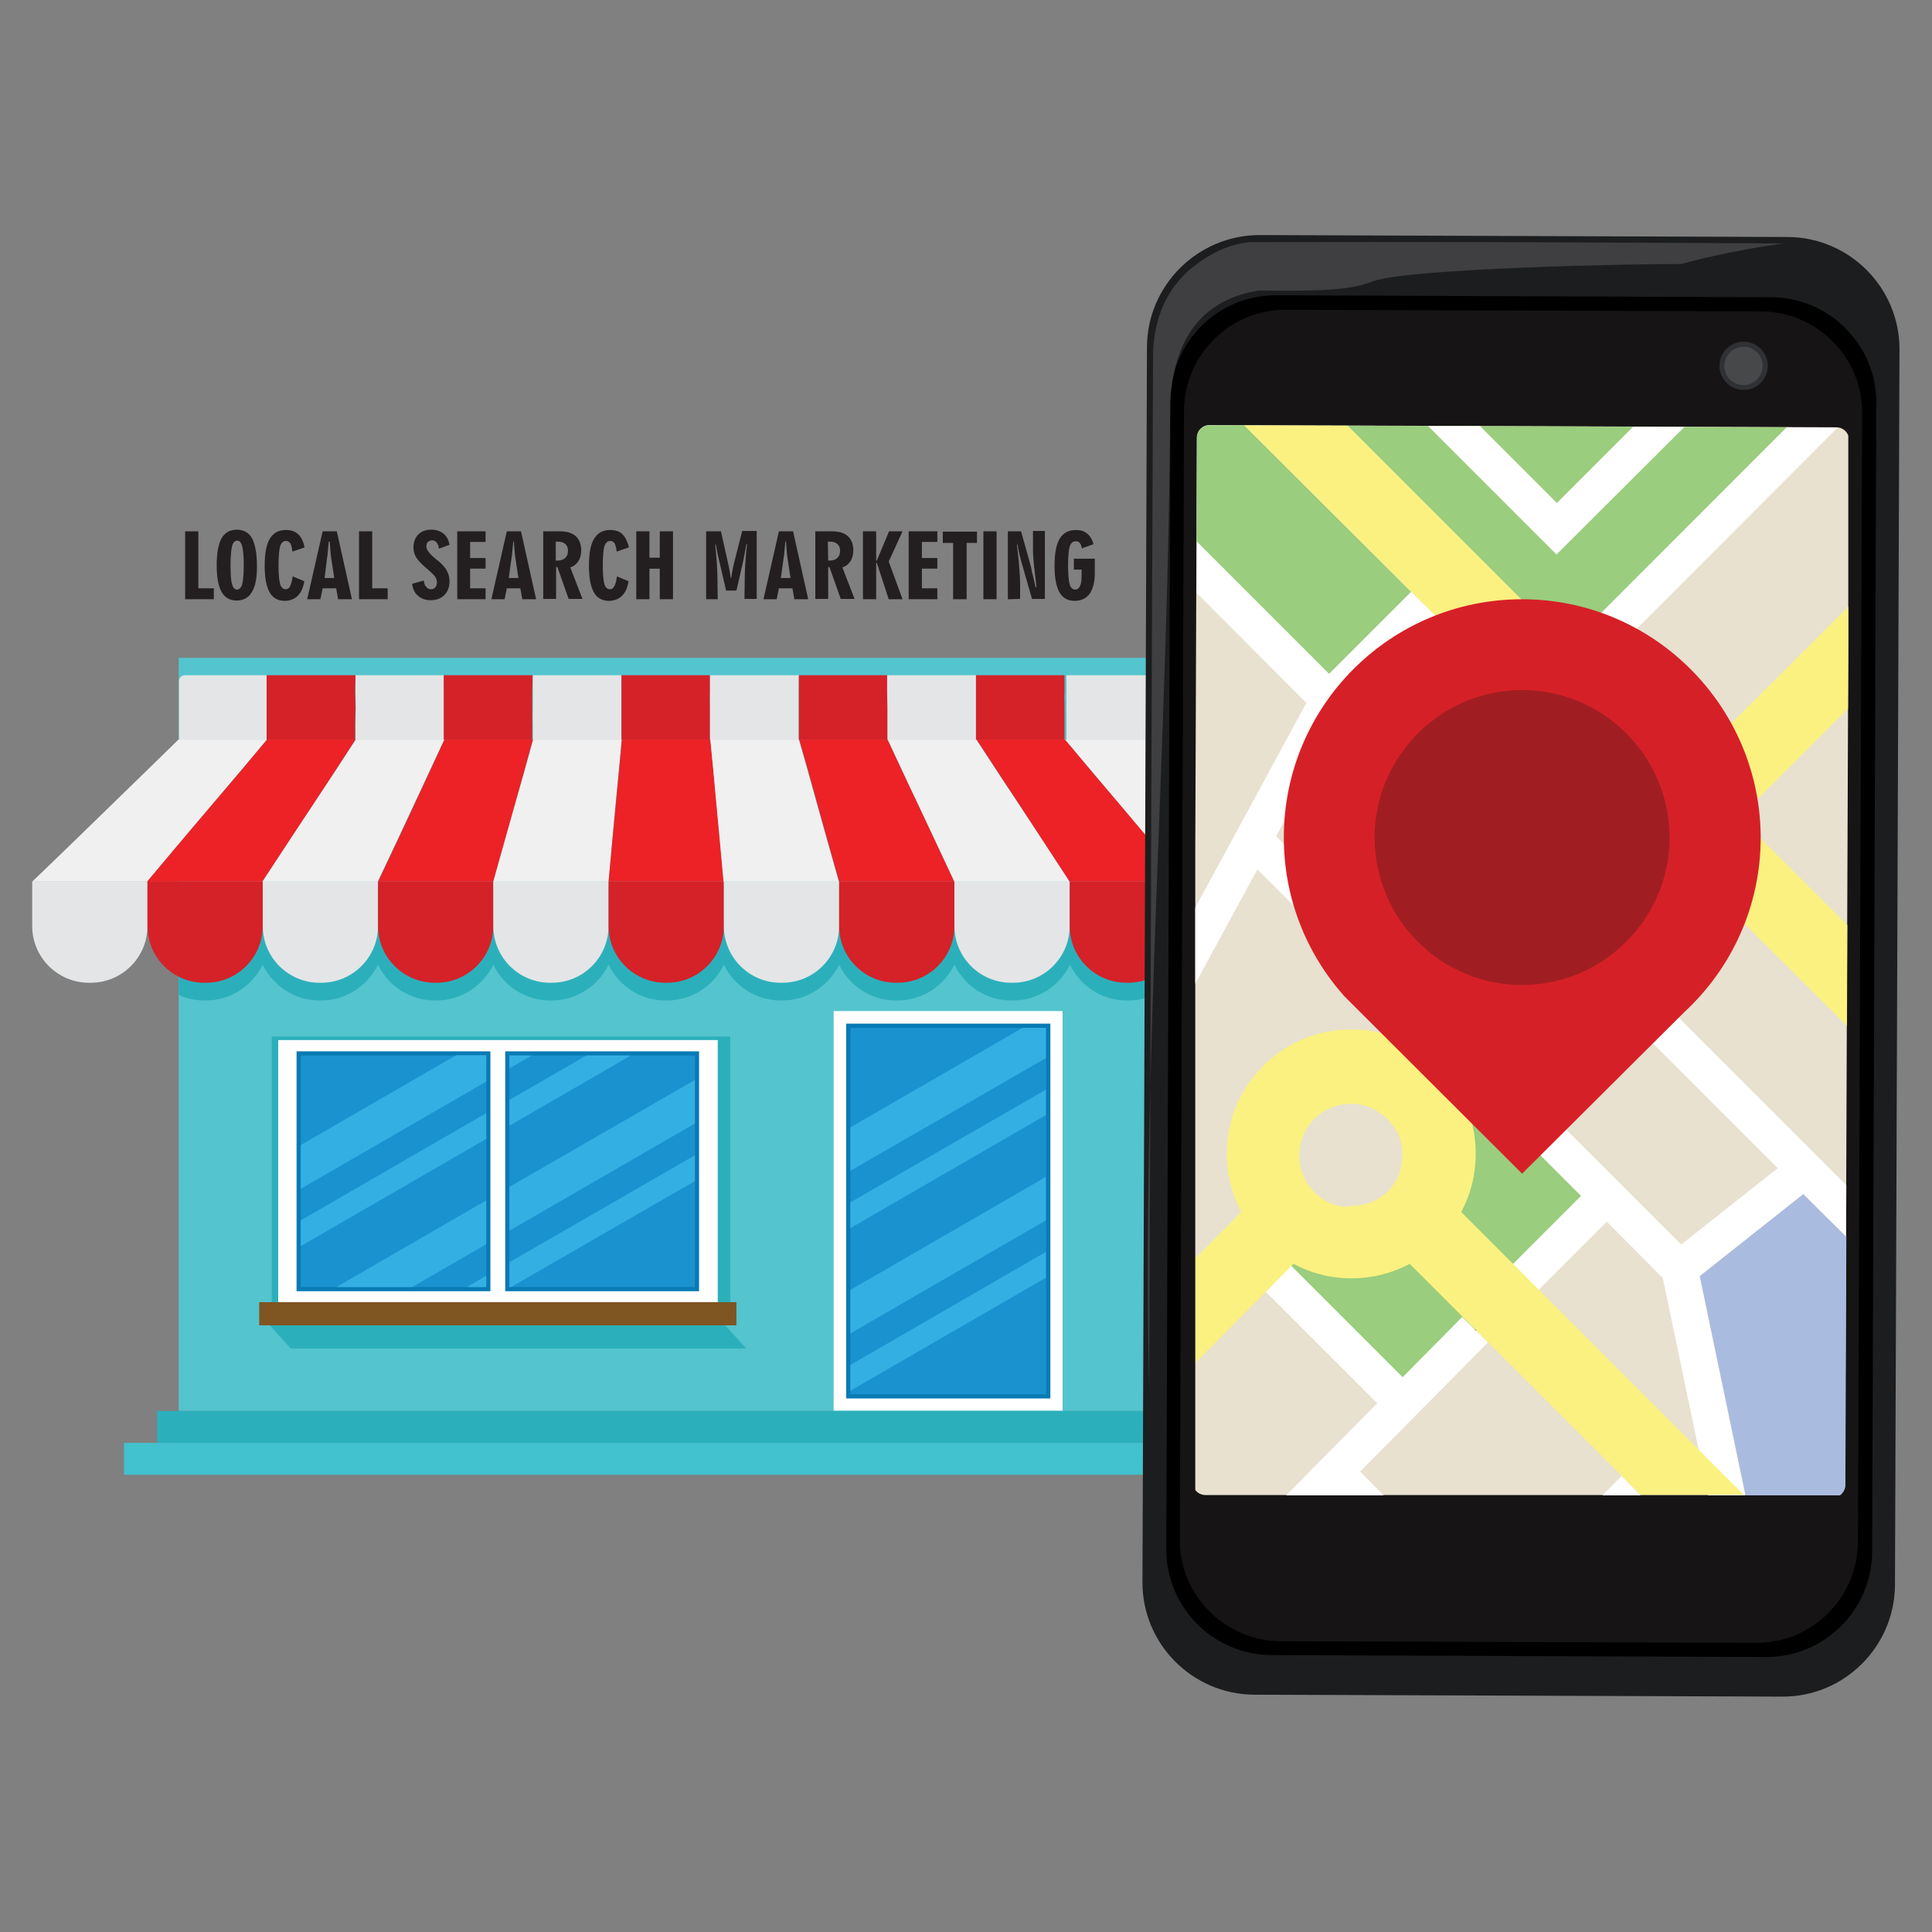
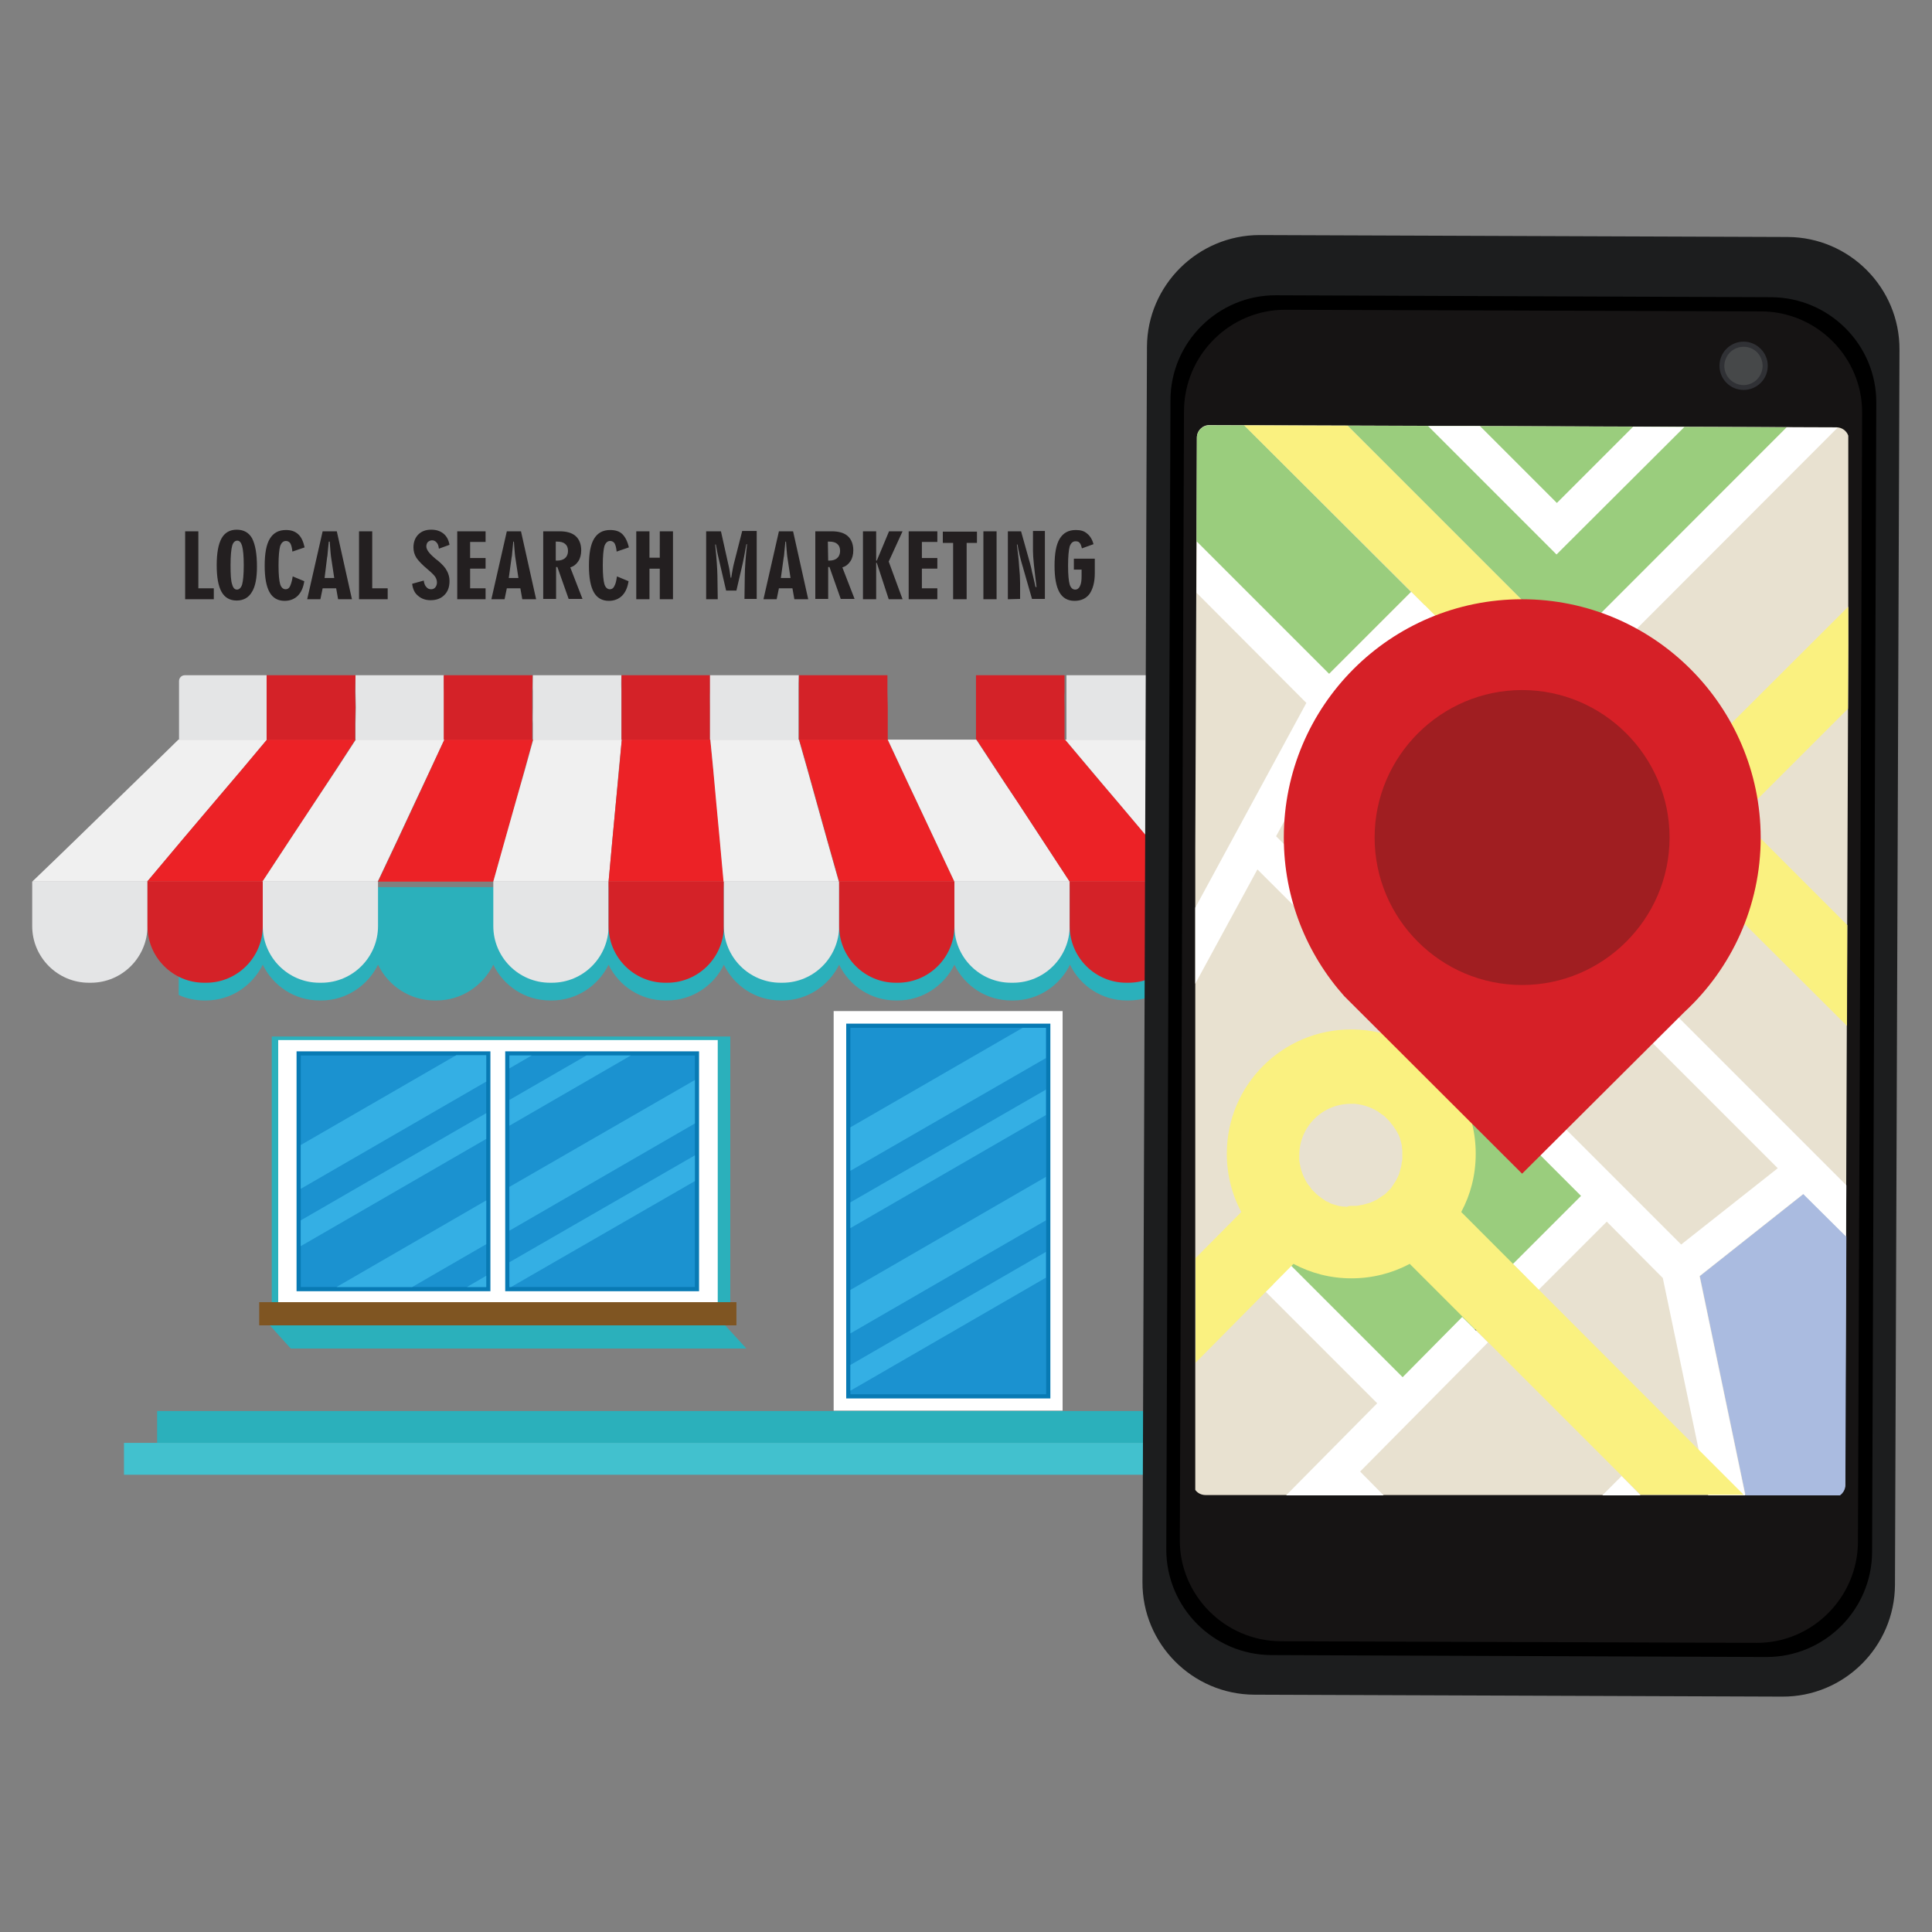
<svg xmlns="http://www.w3.org/2000/svg" version="1.1" id="Layer_2_1_" x="0px" y="0px" viewBox="0 0 600 600" style="enable-background:new 0 0 600 600;" xml:space="preserve">
  <rect x="0" y="0" width="600" height="600" fill="#808080" stroke="none" />
  <style type="text/css">
	.st0{fill-rule:evenodd;clip-rule:evenodd;fill:#54C4CE;}
	.st1{fill-rule:evenodd;clip-rule:evenodd;fill:#2BB0BB;}
	.st2{fill-rule:evenodd;clip-rule:evenodd;fill:#E4E5E6;}
	.st3{fill-rule:evenodd;clip-rule:evenodd;fill:#D42228;}
	.st4{fill-rule:evenodd;clip-rule:evenodd;fill:#F0F0F0;}
	.st5{fill-rule:evenodd;clip-rule:evenodd;fill:#EC2226;}
	.st6{fill-rule:evenodd;clip-rule:evenodd;fill:#FFFFFF;}
	.st7{fill-rule:evenodd;clip-rule:evenodd;fill:#087AB4;}
	.st8{fill-rule:evenodd;clip-rule:evenodd;fill:#1B92D0;}
	.st9{fill-rule:evenodd;clip-rule:evenodd;fill:#34AFE4;}
	.st10{fill-rule:evenodd;clip-rule:evenodd;fill:#7F5522;}
	.st11{fill-rule:evenodd;clip-rule:evenodd;fill:#42C1CE;}
	.st12{fill-rule:evenodd;clip-rule:evenodd;fill:#1C1D1E;}
	.st13{fill-rule:evenodd;clip-rule:evenodd;}
	.st14{fill-rule:evenodd;clip-rule:evenodd;fill:#161414;}
	.st15{fill-rule:evenodd;clip-rule:evenodd;fill:#303135;}
	.st16{fill-rule:evenodd;clip-rule:evenodd;fill:#464849;}
	.st17{fill-rule:evenodd;clip-rule:evenodd;fill:#3F3F41;}
	.st18{fill-rule:evenodd;clip-rule:evenodd;fill:#E8E1D0;}
	.st19{fill-rule:evenodd;clip-rule:evenodd;fill:#9ACD7D;}
	.st20{fill-rule:evenodd;clip-rule:evenodd;fill:#AABBE0;}
	.st21{fill:#221F20;}
	.st22{fill-rule:evenodd;clip-rule:evenodd;fill:#C6B299;}
	.st23{fill:#FFFFFF;}
	.st24{fill:#FAF180;}
	.st25{fill-rule:evenodd;clip-rule:evenodd;fill:#D62027;}
	.st26{fill-rule:evenodd;clip-rule:evenodd;fill:#A01E21;}
	.st27{fill-rule:evenodd;clip-rule:evenodd;fill:#231F20;}
</style>
-   <rect x="55.5" y="204.3" class="st0" width="302.8" height="233.9" />
  <path class="st1" d="M358.4,275.5V309c-2.4,1.1-5.1,1.7-7.9,1.7h-0.6c-7.7,0-14.4-4.5-17.6-11.1c-3.2,6.5-9.9,11.1-17.6,11.1H314  c-7.7,0-14.4-4.5-17.6-11.1c-3.2,6.5-9.9,11.1-17.6,11.1h-0.6c-7.7,0-14.4-4.5-17.6-11.1c-3.2,6.5-9.9,11.1-17.6,11.1h-0.6  c-7.7,0-14.4-4.5-17.6-11.1c-3.1,6.5-9.9,11.1-17.6,11.1h-0.6c-7.7,0-14.4-4.5-17.6-11.1c-3.2,6.5-9.9,11.1-17.6,11.1h-0.6  c-7.7,0-14.4-4.5-17.6-11.1c-3.2,6.5-9.9,11.1-17.6,11.1H135c-7.7,0-14.4-4.5-17.6-11.1c-3.2,6.5-9.9,11.1-17.6,11.1h-0.6  c-7.7,0-14.4-4.5-17.6-11.1c-3.2,6.5-9.9,11.1-17.6,11.1h-0.6c-2.8,0-5.5-0.6-7.9-1.7v-33.5H358.4z" />
  <path class="st2" d="M10,273.8h35.8v13.8c0,9.7-7.9,17.6-17.6,17.6h-0.6c-9.7,0-17.6-7.9-17.6-17.6C10,287.6,10,273.8,10,273.8z" />
  <path class="st3" d="M45.8,273.8h35.8v13.8c0,9.7-7.9,17.6-17.6,17.6h-0.6c-9.7,0-17.6-7.9-17.6-17.6  C45.8,287.6,45.8,273.8,45.8,273.8z" />
  <path class="st2" d="M81.6,273.8h35.8v13.8c0,9.7-7.9,17.6-17.6,17.6h-0.6c-9.7,0-17.6-7.9-17.6-17.6V273.8z" />
-   <path class="st3" d="M117.4,273.8h35.8v13.8c0,9.7-7.9,17.6-17.6,17.6H135c-9.7,0-17.6-7.9-17.6-17.6V273.8z" />
  <path class="st2" d="M153.2,273.8H189v13.8c0,9.7-7.9,17.6-17.6,17.6h-0.6c-9.7,0-17.6-7.9-17.6-17.6L153.2,273.8L153.2,273.8z" />
  <path class="st3" d="M189,273.8h35.8v13.8c0,9.7-7.9,17.6-17.6,17.6h-0.6c-9.7,0-17.6-7.9-17.6-17.6L189,273.8L189,273.8z" />
  <path class="st2" d="M224.8,273.8h35.8v13.8c0,9.7-7.9,17.6-17.6,17.6h-0.6c-9.7,0-17.6-7.9-17.6-17.6L224.8,273.8L224.8,273.8z" />
  <path class="st3" d="M260.6,273.8h35.8v13.8c0,9.7-7.9,17.6-17.6,17.6h-0.6c-9.7,0-17.6-7.9-17.6-17.6L260.6,273.8L260.6,273.8z" />
  <path class="st2" d="M296.4,273.8h35.8v13.8c0,9.7-7.9,17.6-17.6,17.6H314c-9.7,0-17.6-7.9-17.6-17.6V273.8z" />
  <path class="st3" d="M332.2,273.8H368v13.8c0,9.7-7.9,17.6-17.6,17.6h-0.6c-9.7,0-17.6-7.9-17.6-17.6L332.2,273.8L332.2,273.8z" />
  <path class="st2" d="M368,273.8h35.8v13.8c0,9.7-7.9,17.6-17.6,17.6h-0.6c-9.7,0-17.6-7.9-17.6-17.6L368,273.8L368,273.8z" />
  <path class="st4" d="M82.9,229.7c-9.2,0-18.4,0-27.5,0c-6,5.9-12.6,12.3-19.7,19.2c-7.8,7.6-16.3,15.9-25.7,24.9  c11.9,0,23.8,0,35.7,0c7.7-9.1,14.6-17.4,21-24.9C72.6,242,78,235.6,82.9,229.7L82.9,229.7z" />
  <path class="st5" d="M110.4,229.7c-9.2,0-18.4,0-27.5,0c-4.9,5.9-10.3,12.3-16.2,19.2c-6.4,7.5-13.4,15.8-21,24.9  c11.9,0,23.9,0,35.8,0c6-9.1,11.4-17.4,16.4-24.9C102.4,242,106.6,235.6,110.4,229.7L110.4,229.7z" />
  <path class="st4" d="M138,229.7c-9.2,0-18.4,0-27.5,0c-3.8,5.9-8,12.3-12.6,19.2c-5,7.5-10.4,15.8-16.4,24.9c12,0,23.9,0,35.8,0  c4.3-9.1,8.2-17.3,11.7-24.9C132.3,242,135.2,235.6,138,229.7L138,229.7z" />
  <path class="st5" d="M165.5,229.7c-9.2,0-18.4,0-27.5,0c-2.7,5.9-5.7,12.3-8.9,19.2c-3.5,7.6-7.4,15.8-11.7,24.9  c11.9,0,23.8,0,35.8,0c2.6-9.1,4.9-17.4,7-24.9C162.1,242,163.9,235.6,165.5,229.7L165.5,229.7z" />
  <path class="st4" d="M193.1,229.7c-9.2,0-18.4,0-27.5,0c-1.6,5.9-3.4,12.3-5.4,19.2c-2.1,7.5-4.5,15.8-7,24.9c11.9,0,23.9,0,35.8,0  c0.8-9.1,1.6-17.4,2.3-24.9C191.9,242,192.5,235.6,193.1,229.7L193.1,229.7z" />
  <path class="st5" d="M220.6,229.7c-9.2,0-18.4,0-27.5,0c-0.5,5.9-1.1,12.3-1.8,19.2c-0.7,7.5-1.5,15.8-2.3,24.9  c11.9,0,23.9,0,35.8,0c-0.9-9.1-1.6-17.4-2.3-24.9C221.8,242,221.2,235.6,220.6,229.7L220.6,229.7z" />
  <path class="st4" d="M248.1,229.7c-9.2,0-18.4,0-27.5,0c0.6,5.9,1.2,12.3,1.8,19.2c0.7,7.5,1.5,15.8,2.3,24.9c11.9,0,23.9,0,35.8,0  c-2.6-9.1-4.9-17.4-7-24.9C251.6,242,249.8,235.6,248.1,229.7L248.1,229.7z" />
  <path class="st5" d="M275.7,229.7c-9.2,0-18.4,0-27.5,0c1.7,5.9,3.5,12.3,5.4,19.2c2.1,7.5,4.4,15.8,7,24.9c11.9,0,23.9,0,35.8,0  c-4.3-9.1-8.1-17.4-11.7-24.9C281.4,242,278.4,235.6,275.7,229.7L275.7,229.7z" />
  <path class="st4" d="M303.2,229.7c-9.2,0-18.4,0-27.5,0c2.8,5.9,5.7,12.3,9,19.2c3.5,7.5,7.4,15.8,11.7,24.9c11.9,0,23.9,0,35.8,0  c-6-9.1-11.4-17.4-16.3-24.9C311.2,242,307.1,235.6,303.2,229.7L303.2,229.7z" />
  <path class="st5" d="M330.8,229.7c-9.2,0-18.4,0-27.5,0c3.9,5.9,8,12.3,12.6,19.2c4.9,7.5,10.4,15.8,16.3,24.9c11.9,0,23.9,0,35.8,0  c-7.7-9.1-14.6-17.4-21-24.9C341.1,242,335.7,235.6,330.8,229.7L330.8,229.7z" />
  <path class="st4" d="M358.4,229.7c-9.3,0-18.4,0-27.6,0c5,5.9,10.3,12.3,16.2,19.2c6.3,7.5,13.3,15.8,21,24.9c11.9,0,23.9,0,35.9,0  c-9.4-9.1-17.9-17.4-25.7-24.9C371,242,364.4,235.6,358.4,229.7L358.4,229.7z" />
  <path class="st2" d="M82.8,209.7h-0.4H82h-0.4h-0.4h-0.4h-0.4H80h-0.4h-0.4h-0.4h-0.4H78h-0.4h-0.4h-0.4h-0.4H76h-0.4h-0.4h-0.4  h-0.4H74h-0.4h-0.4H72h-0.4h-0.4h-0.4h-0.4H70h-0.4H69h-0.4h-0.4h-0.4h-0.4H67h-0.4H66h-0.4h-0.4h-0.4h-0.4H64h-0.4H63h-0.4h-0.4  h-0.4h-0.4H61h-0.4H60h-0.4h-0.4h-0.4h-0.4H58h-0.4h-0.2c-1,0-1.8,0.8-1.8,1.8v18.2h27.3c0-1.6,0-3.2,0-4.9s0-3.4,0-5.1  c0-1.6,0-3.3,0-4.9C82.8,213.1,82.8,211.4,82.8,209.7L82.8,209.7z" />
  <path class="st3" d="M110.4,209.7c-9.2,0-18.3,0-27.6,0c0,1.7,0,3.4,0,5.1c0,1.6,0,3.3,0,4.9c0,1.7,0,3.4,0,5.1c0,1.6,0,3.3,0,4.9  c9.2,0,18.4,0,27.5,0c0-1.6,0-3.2,0-4.9s0.1-3.4,0.1-5.1c0-1.6-0.1-3.3-0.1-4.9C110.3,213.1,110.4,211.4,110.4,209.7L110.4,209.7z" />
  <path class="st2" d="M137.9,209.7c-9.1,0-18.3,0-27.5,0c0,1.7,0,3.4,0,5.1c0,1.6,0.1,3.3,0.1,4.9c0,1.7-0.1,3.4-0.1,5.1  c0,1.6,0,3.3,0,4.9c9.2,0,18.4,0,27.6,0c0-1.6,0-3.2,0-4.9s0-3.4,0-5.1c0-1.6,0-3.3,0-4.9C137.8,213.1,137.9,211.4,137.9,209.7  L137.9,209.7z" />
  <path class="st3" d="M165.4,209.7c-9.2,0-18.4,0-27.6,0c0,1.7,0,3.4,0,5.1c0,1.6,0,3.3,0,4.9c0,1.7,0,3.4,0,5.1c0,1.6,0,3.3,0,4.9  c9.2,0,18.3,0,27.5,0c0-1.6,0-3.2,0-4.9s0-3.4,0-5.1c0-1.6,0-3.3,0-4.9C165.4,213.1,165.4,211.4,165.4,209.7L165.4,209.7z" />
  <path class="st2" d="M193,209.7c-9.2,0-18.4,0-27.5,0c0,1.7-0.1,3.4,0,5.1c0,1.6,0,3.3,0,4.9c0,1.7-0.1,3.4,0,5.1c0,1.6,0,3.3,0,4.9  c9.2,0,18.4,0,27.5,0c0-1.6,0-3.2,0-4.9s0-3.4,0-5.1c0-1.6,0-3.3,0-4.9C192.9,213.1,192.9,211.4,193,209.7L193,209.7z" />
  <path class="st3" d="M220.5,209.7c-9.2,0-18.4,0-27.5,0c0,1.7,0,3.4,0,5.1c0,1.6,0,3.3,0,4.9c0,1.7,0,3.4,0,5.1c0,1.6,0,3.2,0,4.9  c9.2,0,18.3,0,27.5,0c0-1.6,0-3.2,0-4.9s0-3.4,0-5.1c0-1.6-0.1-3.3,0-4.9C220.5,213.1,220.5,211.4,220.5,209.7L220.5,209.7z" />
  <path class="st2" d="M248.1,209.7c-9.2,0-18.4,0-27.6,0c0,1.7,0,3.4,0,5.1c0,1.6,0,3.3,0,4.9c0,1.7,0,3.4,0,5.1c0,1.6,0,3.2,0,4.9  c9.2,0,18.4,0,27.5,0c0-1.6,0-3.2,0-4.9s0-3.4,0-5.1c0-1.6,0-3.3,0-4.9C248,213.1,248,211.4,248.1,209.7L248.1,209.7z" />
  <path class="st3" d="M275.6,209.7c-9.2,0-18.3,0-27.5,0c0,1.7,0,3.4,0,5.1c0,1.6,0,3.3,0,4.9c0,1.7,0,3.4,0,5.1c0,1.6,0,3.2,0,4.9  c9.2,0,18.4,0,27.6,0c0-1.6,0-3.2,0-4.9s0-3.4,0-5.1c0-1.6-0.1-3.3-0.1-4.9C275.6,213.1,275.6,211.4,275.6,209.7L275.6,209.7z" />
-   <path class="st2" d="M303.1,209.7c-9.2,0-18.3,0-27.6,0c0,1.7,0,3.4,0,5.1c0,1.6,0.1,3.3,0.1,4.9c0,1.7,0,3.4,0,5.1  c0,1.6,0,3.2,0,4.9c9.2,0,18.4,0,27.5,0c0-1.6,0-3.2,0-4.9s0-3.4,0-5.1c0-1.6,0-3.3,0-4.9C303.1,213.1,303.1,211.4,303.1,209.7  L303.1,209.7z" />
  <path class="st3" d="M330.6,209.7c-9.1,0-18.3,0-27.5,0c0,1.7,0,3.4,0,5.1c0,1.6,0,3.3,0,4.9c0,1.7,0,3.4,0,5.1c0,1.6,0,3.3,0,4.9  c9.2,0,18.4,0,27.5,0c0-1.6,0-3.2,0-4.9s0-3.4,0-5.1c0-1.6-0.1-3.3,0-4.9C330.6,213.1,330.6,211.4,330.6,209.7L330.6,209.7z" />
  <path class="st2" d="M356.6,209.7L356.6,209.7h-0.5h-0.4h-0.4h-0.4h-0.4h-0.4h-0.4h-0.4h-0.4h-0.4h-0.4h-0.4h-0.4h-0.4h-0.4h-0.4  h-0.4h-0.4h-0.4h-0.4h-0.4H347h-0.4h-0.4h-0.4h-0.4H345h-0.4H344h-0.4h-0.4h-0.4h-0.4H342h-0.4H341h-0.4h-0.4h-0.4h-0.4H339h-0.4  H338h-0.4h-0.4h-0.4h-0.4H336h-0.4h-0.4h-0.4h-0.4H334h-0.4h-0.4h-0.4h-0.4H332h-0.4h-0.4c0,1.7,0,3.4,0,5.1c0,1.6,0,3.3,0,4.9  c0,1.7,0,3.4,0,5.1c0,1.6,0,3.3,0,4.9h27.7l0,0c-0.1-1.6-0.1-3.2-0.1-4.9s0-3.4,0-5.1c0-1.6-0.1-3.2-0.1-4.9c0-1.3,0-2.6,0-3.9  C358,210.2,357.3,209.7,356.6,209.7L356.6,209.7z" />
  <rect x="84.4" y="321.9" class="st1" width="142.4" height="84.9" />
  <rect x="86.4" y="323" class="st6" width="136.5" height="81.4" />
  <rect x="258.9" y="314" class="st6" width="71.1" height="124.1" />
  <rect x="262.8" y="317.9" class="st7" width="63.4" height="116.4" />
  <rect x="264.1" y="319.2" class="st8" width="60.8" height="113.8" />
  <polygon class="st9" points="317.6,319.2 324.8,319.2 324.8,328.6 264.1,363.6 264.1,350.1 " />
  <polygon class="st9" points="324.8,338.4 324.8,346.3 264.1,381.4 264.1,373.4 " />
  <polygon class="st9" points="324.8,365.5 324.8,379 264.1,414.1 264.1,400.6 " />
  <polygon class="st9" points="324.8,388.8 324.8,396.8 264.1,431.9 264.1,423.9 " />
-   <path class="st7" d="M92.1,326.5h60.2V401H92.1V326.5z M156.9,326.5h60.2V401h-60.2V326.5z" />
+   <path class="st7" d="M92.1,326.5h60.2V401H92.1V326.5z M156.9,326.5h60.2V401h-60.2z" />
  <path class="st8" d="M93.4,327.8v71.9H151v-71.9H93.4z M158.2,327.8v71.9h57.6v-71.9H158.2z" />
  <path class="st9" d="M93.4,355.6v13.6l57.6-33.3v-8.2h-9.3L93.4,355.6z M158.2,331.8l6.9-4h-6.9V331.8z" />
  <path class="st9" d="M93.4,379v8l57.6-33.3v-8L93.4,379z M182.1,327.8l-23.9,13.8v8l37.7-21.8H182.1z" />
  <path class="st9" d="M104.5,399.7H128l23-13.3v-13.6L104.5,399.7z M215.8,335.4l-57.6,33.2v13.6l57.6-33.3L215.8,335.4L215.8,335.4z  " />
  <path class="st9" d="M145,399.7h6v-3.5L145,399.7z M215.8,358.8L158.2,392v7.7h0.5l57.1-32.9L215.8,358.8L215.8,358.8z" />
  <rect x="80.5" y="404.4" class="st10" width="148.2" height="7.2" />
  <polygon class="st1" points="83.8,411.6 225.2,411.6 231.8,418.8 90.3,418.8 " />
  <rect x="48.8" y="438.2" class="st1" width="316.1" height="9.9" />
  <rect x="38.5" y="448.1" class="st11" width="336.7" height="9.9" />
  <path class="st12" d="M391.2,73l164,0.6c19.2,0.1,34.8,15.8,34.7,35l-1.4,383.6c-0.1,19.2-15.8,34.8-35,34.7l-164-0.6  c-19.2-0.1-34.8-15.8-34.7-35l1.4-383.6C356.3,88.6,372,73,391.2,73L391.2,73z" />
  <path class="st13" d="M396.3,91.7l153.8,0.6c18,0.1,32.7,14.8,32.6,32.8L581.4,482c-0.1,18-14.8,32.6-32.8,32.6L394.8,514  c-18-0.1-32.6-14.8-32.6-32.8l1.3-356.9C363.5,106.3,378.3,91.6,396.3,91.7L396.3,91.7z" />
  <path class="st14" d="M399.3,96.2L547,96.7c17.3,0.1,31.4,14.3,31.3,31.5L577,478.9c-0.1,17.3-14.3,31.4-31.5,31.3l-147.8-0.5  c-17.3-0.1-31.4-14.3-31.3-31.5l1.3-350.6C367.8,110.2,382,96.1,399.3,96.2L399.3,96.2z" />
  <path class="st15" d="M541.5,106.1c-4.1,0-7.5,3.3-7.5,7.5c0,4.1,3.3,7.5,7.5,7.5c4.1,0,7.5-3.3,7.5-7.5  C549,109.5,545.6,106.1,541.5,106.1L541.5,106.1z" />
  <path class="st16" d="M541.5,107.7c-3.3,0-5.9,2.6-6,5.9c0,3.3,2.6,5.9,5.9,6c3.3,0,5.9-2.6,6-5.9  C547.4,110.3,544.8,107.7,541.5,107.7L541.5,107.7z" />
-   <path class="st17" d="M356.9,431.3c0.3-93.8,0.6-150.7,0.6-170.5c0.3-78.5,0.5-129,0.6-151.7c0.5-10.6,4.2-19,11.3-25.3  c6.1-5.1,12.3-8,18.7-8.6c54.3-0.1,95.7,0,124.2,0.2c27.7,0.1,41.6,0.2,41.6,0.2c-11.3,1.6-21.9,3.7-31.8,6.4  c-14.2-0.1-84.1,1.3-95.5,5.3c-5.1,1.8-9.5,3.4-35.5,2.9c-17.1,2.7-26.3,14-27.7,34.2C363.1,225.1,354.4,333.9,356.9,431.3  L356.9,431.3z" />
  <path class="st18" d="M574,135.3v65.3l-1,260.5c0,1.3-0.7,2.5-1.7,3.2H376.7h-2.3c-1.3,0-2.5-0.6-3.2-1.6V263.5l0.5-127.6  c0-2.2,1.8-3.9,3.9-3.9l194.7,0.7C572,132.7,573.5,133.8,574,135.3L574,135.3z" />
  <path class="st19" d="M386.4,132.1l51.8,51.7l-25.5,25.5l-41.1-41.1l0.1-32.2c0-2.2,1.8-3.9,3.9-3.9L386.4,132.1z" />
  <polygon class="st19" points="554.9,132.7 487,200.7 418.5,132.2 " />
  <path class="st20" d="M542.1,464.4l-14.2-68.1l32.2-25.5l13.3,13.2l-0.3,77.2c0,1.3-0.7,2.5-1.7,3.2L542.1,464.4L542.1,464.4z" />
  <polygon class="st19" points="389.1,389.9 435.6,435.7 495.4,375.8 454.2,327 438.8,345.1 441.1,368.2 427.2,382.1 397.7,380.4 " />
  <path class="st21" d="M389.4,389.9l46.2,45.4l59.5-59.5l-40.8-48.4l-15.1,17.8l2.3,23v0.1l-0.1,0.1l-13.9,13.9l-0.1,0.1h-0.1  l-29.5-1.7L389.4,389.9z M435.4,435.9l-46.6-45.8l-0.2-0.2l0.2-0.2l8.6-9.5l0.1-0.1h0.1l29.5,1.7l13.7-13.7l-2.3-23V345l0.1-0.1  l15.4-18.1l0.2-0.2l0.2,0.2l41.2,48.9l0.2,0.2l-0.2,0.2l-59.8,59.8l-0.2,0.2L435.4,435.9z" />
  <polygon class="st22" points="415.9,295.4 451.3,260.4 420.7,217.2 447.9,187.7 504.9,232.4 504.9,236 500.6,239.4 519.4,256.8   454.2,327 " />
  <path class="st23" d="M459.6,132.3l23.9,23.9l23.7-23.7l15.9,0.1l-35.7,35.6l-4,4l-4-4l-35.9-35.9L459.6,132.3z M554.9,132.7  l15.4,0.1c0.1,0,0.3,0,0.4,0L495,208.6l-8-8L554.9,132.7z M573.4,368.1l-0.1,15.9L560,370.8l-32.2,25.5l14.2,68.1h-11.5l-14.1-67.5  L499,379.4l-21.2,21.2l-1.7,1.7h-2.3l0,0v-5.7l-4-4l21.2-21.2l-34.1-34.1l8-8l57.2,57.2l30-23.7l-60.3-60.3l8-8L573.4,368.1z   M509.5,464.4h-11.9l6-6L509.5,464.4z M429.7,464.4h-30.3l28.3-28.6l-34.6-34.6l2.3-2.3l-4-4l1.7-1.7l4-4l4,4l34.5,34.5l18.5-18.7  l8,7.9L422.4,457L429.7,464.4z M371.6,184.1l0.1-15.9l41.1,41.1l25.5-25.5l4,4h5.7l0,0v2.4l-1.7,1.6l-25.5,25.5l33,33l25.5-25.5l4,4  h5.7l0,0v2.3l-1.7,1.7l-25.5,25.5l21.2,21.2l-8,8l-60.8-60.8l-17.9,33l53.2,53.2l-8,8l-51-50.9l-19.3,35.5v-23.6l34.5-63.6  L371.6,184.1z" />
  <path class="st24" d="M418.5,132.2L524.3,238l49.7-49.6v12.2l-0.1,19.5l-33.7,33.7l33.5,33.5l-0.1,31.3l-49.2-49l-70.6,70.6  c2.9,5.4,4.5,11.6,4.5,18.1c0,6.6-1.6,12.7-4.5,18.1l87.7,87.8h-32l-71.7-71.7c-5.4,2.9-11.6,4.5-18.1,4.5s-12.6-1.6-18-4.5  l-30.4,30.7v-32.5l14.2-14.3c-2.9-5.4-4.5-11.6-4.5-18.1c0-10.7,4.3-20.3,11.3-27.3s16.7-11.3,27.3-11.3c6.6,0,12.8,1.6,18.2,4.5  l70.7-70.5L386.4,132.1L418.5,132.2z M419.7,374.5c0.4,0,0.8,0,1.2,0h0.1c0.2,0,0.5,0,0.8-0.1l0,0c0.1,0,0.2,0,0.4-0.1l0,0h0.1  c0.8-0.1,1.5-0.3,2.2-0.5c0.1,0,0.2-0.1,0.4-0.1l0,0c0.1,0,0.2-0.1,0.3-0.1l0,0h0.1c0.8-0.3,1.6-0.7,2.4-1.1  c0.1-0.1,0.2-0.1,0.3-0.2l0,0c0.1-0.1,0.2-0.1,0.3-0.2l0,0c0.1-0.1,0.2-0.1,0.3-0.2l0,0c0.1-0.1,0.2-0.1,0.3-0.2l0,0  c0.1-0.1,0.2-0.2,0.3-0.2l0,0c0.1-0.1,0.2-0.2,0.3-0.2l0,0c0.1-0.1,0.2-0.2,0.3-0.2l0,0c0.1-0.1,0.2-0.2,0.3-0.2l0,0  c0.1-0.1,0.2-0.2,0.3-0.3l0,0c0.1-0.1,0.2-0.2,0.3-0.3l0,0c0.1-0.1,0.2-0.2,0.3-0.3c0.1-0.1,0.2-0.2,0.3-0.3l0,0  c0.1-0.1,0.2-0.2,0.3-0.3l0,0c0.1-0.1,0.2-0.2,0.3-0.3l0,0c0.1-0.1,0.2-0.2,0.2-0.3l0,0c0.1-0.1,0.2-0.2,0.2-0.3l0,0  c0.1-0.1,0.2-0.2,0.2-0.3l0,0c0.1-0.1,0.2-0.2,0.2-0.3l0,0c0.1-0.1,0.1-0.2,0.2-0.3l0,0c0.1-0.1,0.1-0.2,0.2-0.3l0,0  c0.1-0.1,0.1-0.2,0.2-0.3l0,0c0.1-0.1,0.1-0.2,0.2-0.3c0.4-0.8,0.8-1.5,1.1-2.4v-0.1l0,0c0-0.1,0.1-0.2,0.1-0.3l0,0  c0-0.1,0.1-0.2,0.1-0.4c0.2-0.7,0.4-1.4,0.5-2.2v-0.1l0,0c0-0.1,0-0.3,0.1-0.4l0,0c0-0.3,0.1-0.5,0.1-0.8v-0.1c0-0.4,0-0.8,0-1.2  l0,0l0,0c0-0.4,0-0.8,0-1.2l0,0c0-0.3,0-0.5-0.1-0.8v-0.1c0-0.1,0-0.2,0-0.3v-0.1c-0.1-0.9-0.4-1.8-0.6-2.6c0-0.1-0.1-0.2-0.1-0.3  l0,0l0,0c-0.1-0.3-0.3-0.7-0.4-1c-0.1-0.1-0.1-0.2-0.2-0.3l0,0c-0.2-0.5-0.5-0.9-0.8-1.4l0,0l-0.1-0.1c-0.2-0.3-0.4-0.6-0.6-0.9l0,0  c-0.2-0.2-0.3-0.4-0.5-0.6l0,0c-0.1-0.1-0.2-0.2-0.2-0.3l0,0c-0.2-0.2-0.3-0.4-0.5-0.6l0,0c-0.1-0.1-0.2-0.2-0.3-0.3l0,0  c-0.1-0.1-0.2-0.2-0.3-0.3l0,0c-0.1-0.1-0.2-0.2-0.3-0.3l0,0c-0.1-0.1-0.2-0.2-0.3-0.3l0,0c-0.1-0.1-0.2-0.2-0.3-0.3l0,0  c-0.1-0.1-0.2-0.2-0.3-0.2l0,0c-0.1-0.1-0.2-0.2-0.3-0.2l0,0c-0.1-0.1-0.2-0.2-0.3-0.2c-0.3-0.2-0.6-0.5-0.9-0.7l0,0  c-0.1-0.1-0.2-0.1-0.3-0.2l0,0c-1.2-0.7-2.5-1.3-3.9-1.7l0,0c-0.7-0.2-1.5-0.4-2.3-0.5h-0.1c-0.2,0-0.5-0.1-0.7-0.1h-0.1  c-0.3,0-0.5,0-0.8,0l0,0c-0.1,0-0.3,0-0.4,0l0,0c-8.9,0-16,7.2-16,16l0,0c0,0.1,0,0.3,0,0.4l0,0c0,0.3,0,0.5,0,0.8v0.1  c0,0.3,0,0.5,0.1,0.8v0.1c0.1,0.8,0.3,1.5,0.5,2.3l0,0c0.4,1.4,1,2.7,1.7,3.9l0,0c0.1,0.1,0.1,0.2,0.2,0.3l0,0  c0.2,0.3,0.4,0.6,0.7,0.9c0.1,0.1,0.2,0.2,0.2,0.3l0,0c0.1,0.1,0.2,0.2,0.2,0.3l0,0c0.1,0.1,0.2,0.2,0.2,0.3l0,0  c0.1,0.1,0.2,0.2,0.3,0.3l0,0c0.1,0.1,0.2,0.2,0.3,0.3l0,0c0.1,0.1,0.2,0.2,0.3,0.3l0,0c0.1,0.1,0.2,0.2,0.3,0.3l0,0  c0.1,0.1,0.2,0.2,0.3,0.3l0,0c0.2,0.2,0.4,0.3,0.6,0.5l0,0c0.1,0.1,0.2,0.2,0.3,0.2l0,0c0.2,0.2,0.4,0.3,0.6,0.5l0,0  c0.3,0.2,0.6,0.4,0.9,0.6l0.1,0.1l0,0c0.4,0.3,0.9,0.5,1.4,0.7l0,0c0.1,0.1,0.2,0.1,0.3,0.2c0.3,0.2,0.7,0.3,1,0.4l0,0l0,0  c0.1,0,0.2,0.1,0.4,0.1c0.8,0.3,1.7,0.5,2.6,0.6h0.1c0.1,0,0.2,0,0.3,0h0.1c0.3,0,0.5,0.1,0.8,0.1l0,0  C418.8,374.5,419.2,374.5,419.7,374.5L419.7,374.5L419.7,374.5z" />
  <path class="st25" d="M472.7,186.1c-40.9,0-74,33.1-74,74c0,18.9,7.1,36.2,18.8,49.3l0,0l55.2,55.1l50.4-50.2  c14.6-13.5,23.7-32.8,23.7-54.2C546.7,219.3,513.5,186.1,472.7,186.1L472.7,186.1z" />
  <path class="st26" d="M472.7,305.9c25.2,0,45.8-20.6,45.8-45.8s-20.6-45.8-45.8-45.8c-25.2,0-45.8,20.6-45.8,45.8  C426.9,285.4,447.5,305.9,472.7,305.9L472.7,305.9z" />
  <path class="st27" d="M57.5,186.1V165h4.1v17.7h4.8v3.4L57.5,186.1L57.5,186.1z M71.6,175.5c0,2.9,0.1,4.9,0.5,6  c0.3,1.1,0.8,1.6,1.5,1.6s1.3-0.6,1.6-1.6c0.3-1.1,0.5-3.1,0.5-6c0-2.8-0.2-4.8-0.5-5.9c-0.3-1.1-0.8-1.7-1.5-1.7s-1.3,0.5-1.6,1.6  C71.8,170.6,71.6,172.6,71.6,175.5L71.6,175.5z M79.8,176c0,3.5-0.5,6.2-1.6,7.9c-1,1.7-2.6,2.6-4.7,2.6s-3.7-0.9-4.7-2.7  s-1.5-4.5-1.5-8.3c0-3.7,0.5-6.5,1.5-8.3s2.6-2.7,4.7-2.7c2.2,0,3.8,0.9,4.8,2.7C79.3,169.2,79.8,172,79.8,176L79.8,176z   M94.5,180.5c-0.3,2-1,3.5-2,4.5s-2.4,1.6-4.1,1.6c-2.1,0-3.7-0.9-4.7-2.7s-1.5-4.5-1.5-8.2c0-3.8,0.5-6.6,1.6-8.4  c1.1-1.8,2.7-2.7,5-2.7c1.6,0,2.8,0.4,3.8,1.3c1,0.9,1.6,2.3,2,4.1l-3.8,1.3c-0.1-1.1-0.3-1.9-0.6-2.5c-0.3-0.5-0.8-0.8-1.4-0.8  c-0.8,0-1.4,0.5-1.8,1.6c-0.3,1.1-0.5,3.1-0.5,6c0,2.8,0.2,4.8,0.5,5.8s0.9,1.6,1.7,1.6c0.6,0,1.1-0.3,1.4-1s0.6-1.6,0.8-3  L94.5,180.5z M100.8,179.5h3l-1-6.6c-0.1-0.5-0.1-1.2-0.2-2s-0.1-1.7-0.2-2.7h-0.3c-0.1,1.2-0.2,2.3-0.3,3.1  c-0.1,0.9-0.1,1.5-0.2,1.7L100.8,179.5z M95.4,186.1l4.8-21.1h4.4l4.7,21.1H105l-0.6-3.4h-4.2l-0.7,3.4H95.4z M111.5,186.1V165h4.1  v17.7h4.8v3.4L111.5,186.1L111.5,186.1z M128,181.3l3.6-1c0.1,0.9,0.4,1.6,0.8,2c0.4,0.5,0.9,0.7,1.5,0.7c0.5,0,1-0.2,1.3-0.6  c0.3-0.4,0.5-0.9,0.5-1.5s-0.2-1.2-0.5-1.7s-1.1-1.3-2.4-2.4c-1.7-1.4-2.9-2.7-3.5-3.6c-0.6-1-0.9-2-0.9-3.2c0-1.6,0.5-3,1.5-4  s2.3-1.5,4-1.5c1.6,0,2.8,0.4,3.8,1.2s1.6,1.9,1.9,3.5l-3.3,1.2c-0.1-0.9-0.3-1.5-0.7-1.9c-0.3-0.4-0.8-0.7-1.4-0.7  c-0.5,0-0.9,0.2-1.3,0.5c-0.3,0.3-0.5,0.8-0.5,1.4c0,1,0.9,2.2,2.7,3.7c0.4,0.4,0.8,0.6,1,0.8c1.3,1.1,2.2,2.1,2.7,3.1  c0.5,0.9,0.8,2,0.8,3.1c0,1.9-0.5,3.3-1.6,4.4c-1.1,1.1-2.5,1.6-4.3,1.6c-1.6,0-2.9-0.5-3.9-1.4C128.8,184.2,128.2,183,128,181.3  L128,181.3z M142,186.1V165h8.8v3.3H146v5h4.8v3.3H146v6.1h4.8v3.4H142z M158,179.5h3l-1-6.6c-0.1-0.5-0.1-1.2-0.2-2  c-0.1-0.8-0.1-1.7-0.2-2.7h-0.2c-0.1,1.2-0.2,2.3-0.3,3.1c-0.1,0.9-0.1,1.5-0.2,1.7L158,179.5z M152.6,186.1l4.8-21.1h4.4l4.7,21.1  h-4.3l-0.6-3.4h-4.2l-0.7,3.4H152.6z M168.7,186.1V165h5.1c2.2,0,3.9,0.5,5,1.5s1.7,2.5,1.7,4.4c0,1.3-0.3,2.5-0.9,3.4  c-0.6,0.9-1.4,1.6-2.5,1.9l3.8,9.8h-4.3l-3.5-9.9h-0.4v9.9h-4V186.1z M172.7,174.1c0.1,0,0.1,0,0.2,0c0.1,0,0.2,0,0.2,0  c1,0,1.9-0.3,2.4-0.8c0.6-0.5,0.9-1.3,0.9-2.2c0-1-0.3-1.7-0.9-2.2c-0.6-0.5-1.4-0.7-2.5-0.7h-0.4v5.9H172.7z M195.2,180.5  c-0.3,2-1,3.5-2,4.5s-2.4,1.6-4.1,1.6c-2.1,0-3.7-0.9-4.7-2.7s-1.5-4.5-1.5-8.2c0-3.8,0.5-6.6,1.6-8.4c1.1-1.8,2.7-2.7,5-2.7  c1.6,0,2.9,0.4,3.8,1.3c0.9,0.9,1.6,2.3,2,4.1l-3.8,1.3c-0.1-1.1-0.3-1.9-0.6-2.5c-0.3-0.5-0.8-0.8-1.4-0.8c-0.8,0-1.4,0.5-1.8,1.6  c-0.3,1.1-0.5,3.1-0.5,6c0,2.8,0.2,4.8,0.5,5.8s0.9,1.6,1.7,1.6c0.6,0,1.1-0.3,1.4-1c0.4-0.7,0.6-1.6,0.8-3L195.2,180.5z   M197.6,186.1V165h4.1v8.2h3.2V165h4.1v21.1h-4.1v-9.5h-3.2v9.5H197.6z M219.3,186.1V165h4.6l2.2,9.9c0.2,0.9,0.4,1.7,0.5,2.4  s0.2,1.4,0.3,2.1h0.2c0.1-0.9,0.3-1.7,0.4-2.4c0.1-0.7,0.3-1.4,0.4-1.9l2.6-10.2h4.5V186h-3.8l0.1-7.2c0-1.4,0.1-2.9,0.2-4.5  c0.1-1.6,0.3-3.4,0.5-5.3h-0.2c-0.3,1.5-0.5,2.7-0.7,3.8s-0.4,1.9-0.5,2.4l-1.9,8.2h-3.2l-2-8.6c-0.2-0.8-0.4-1.7-0.6-2.6  c-0.2-0.9-0.4-2-0.6-3.1h-0.2c0.2,2,0.4,3.9,0.5,5.6c0.1,1.7,0.2,3.1,0.2,4.2l0.1,7.2L219.3,186.1L219.3,186.1z M242.5,179.5h3  l-1-6.6c-0.1-0.5-0.1-1.2-0.2-2c-0.1-0.8-0.1-1.7-0.2-2.7h-0.2c-0.1,1.2-0.2,2.3-0.3,3.1c-0.1,0.9-0.1,1.5-0.2,1.7L242.5,179.5z   M237.1,186.1l4.8-21.1h4.4l4.7,21.1h-4.3l-0.6-3.4h-4.2l-0.7,3.4H237.1z M253.2,186.1V165h5.1c2.2,0,3.9,0.5,5,1.5s1.7,2.5,1.7,4.4  c0,1.3-0.3,2.5-0.9,3.4s-1.4,1.6-2.5,1.9l3.8,9.8h-4.3l-3.5-9.9h-0.4v9.9h-4V186.1z M257.2,174.1c0.1,0,0.1,0,0.2,0s0.2,0,0.2,0  c1,0,1.9-0.3,2.4-0.8c0.6-0.5,0.9-1.3,0.9-2.2c0-1-0.3-1.7-0.9-2.2s-1.4-0.7-2.5-0.7h-0.4L257.2,174.1L257.2,174.1z M268,186.1V165  h4.1v9.1h0.2l3.8-9.1h4.2l-4.3,9.4l4.3,11.7H276l-3.7-11.3h-0.2v11.3L268,186.1L268,186.1z M282.2,186.1V165h8.9v3.3h-4.8v5h4.8v3.3  h-4.8v6.1h4.8v3.4H282.2z M296,186.1v-17.5h-3.2v-3.5h10.6v3.5h-3.2v17.5H296z M309.5,186.1h-4.1V165h4.1V186.1z M313,186.1V165h4.1  l2.8,10c0.1,0.5,0.4,1.4,0.6,2.6c0.3,1.3,0.7,2.8,1.1,4.7h0.3c-0.3-2.6-0.6-4.8-0.8-6.8c-0.2-2-0.3-3.4-0.3-4.4v-6.2h3.7V186h-4  l-2.7-9.4c0-0.1-0.1-0.4-0.2-0.7c-0.8-2.6-1.3-4.9-1.6-6.8h-0.2c0.3,2.5,0.6,4.8,0.7,6.8c0.2,2,0.3,3.7,0.3,5v5.1L313,186.1  L313,186.1z M333.5,176.8v-3.3h6.5v4.5c0,2.8-0.6,4.9-1.6,6.4c-1.1,1.5-2.7,2.2-4.7,2.2c-2.1,0-3.7-0.9-4.7-2.7s-1.5-4.5-1.5-8.2  c0-3.8,0.5-6.6,1.6-8.4c1.1-1.8,2.7-2.7,5-2.7c1.5,0,2.6,0.3,3.5,1.1c0.9,0.7,1.6,1.8,2,3.3l-3.6,1.3c-0.2-0.8-0.4-1.4-0.7-1.7  c-0.3-0.4-0.7-0.5-1.3-0.5c-0.8,0-1.4,0.5-1.8,1.6c-0.3,1.1-0.5,3.1-0.5,6c0,2.8,0.2,4.8,0.5,5.8s0.9,1.6,1.7,1.6  c0.7,0,1.2-0.4,1.5-1.1c0.4-0.8,0.5-1.8,0.5-3.2v-1.9h-2.4V176.8z" />
</svg>